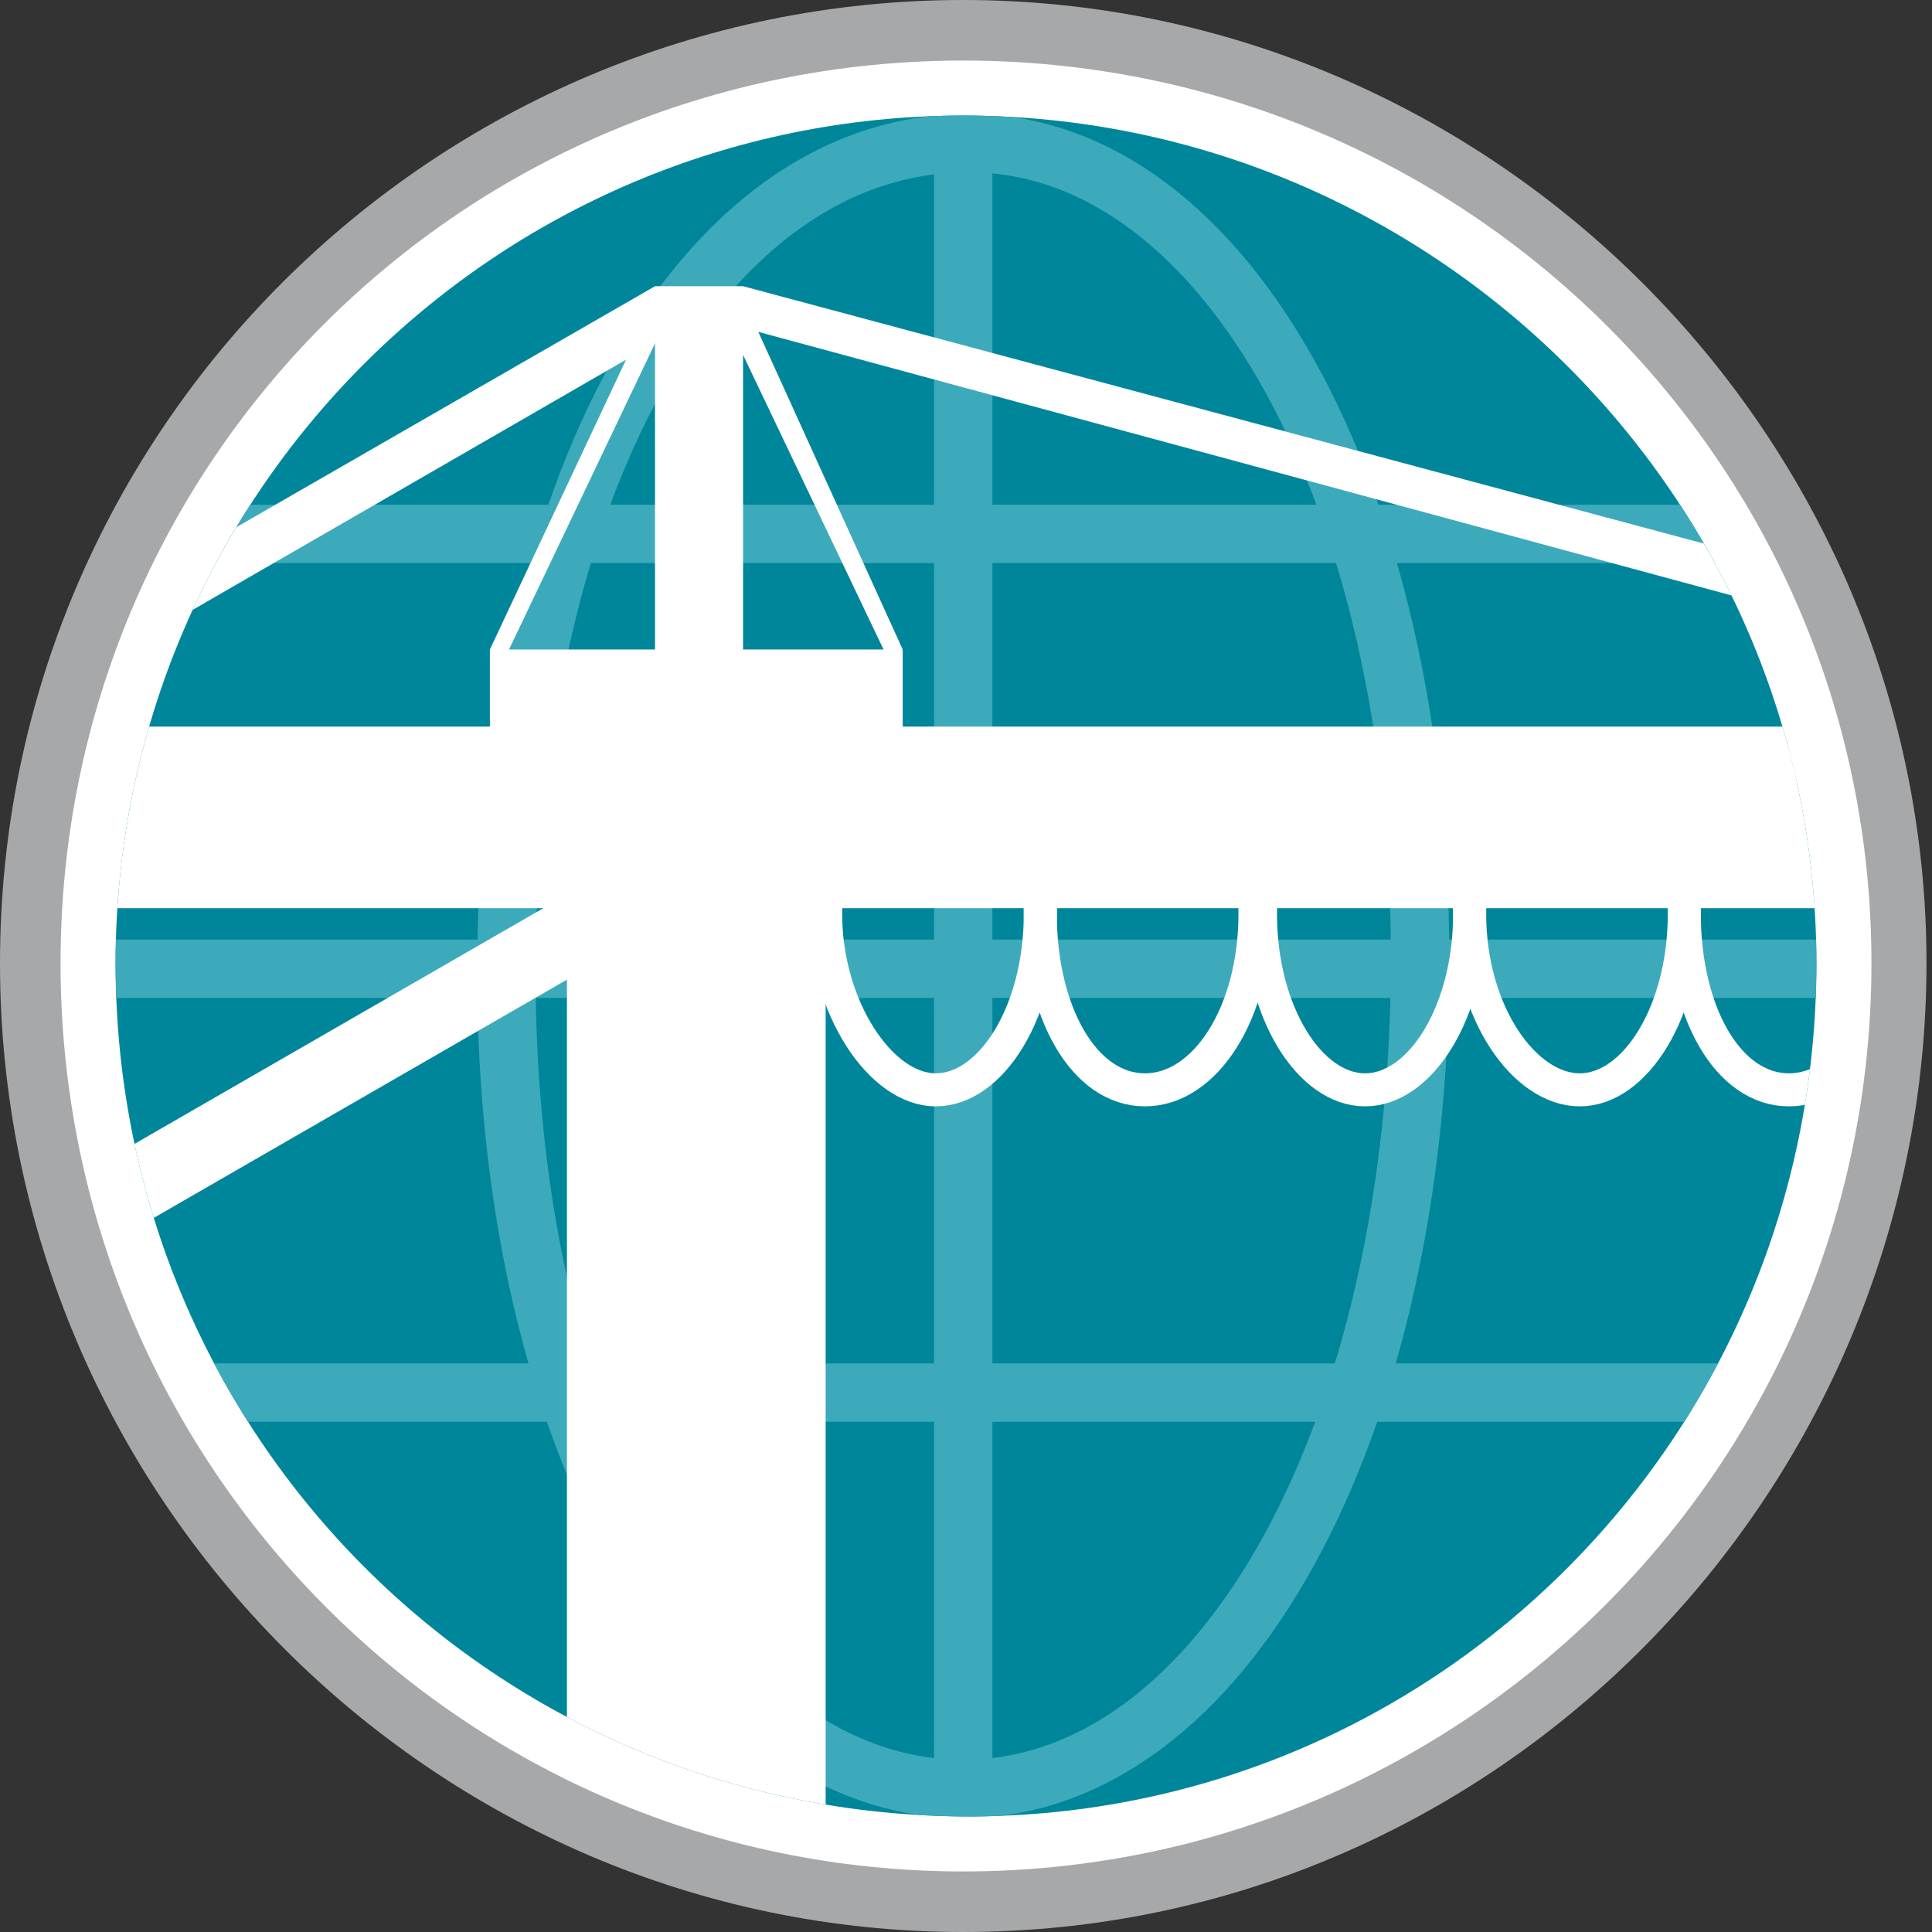
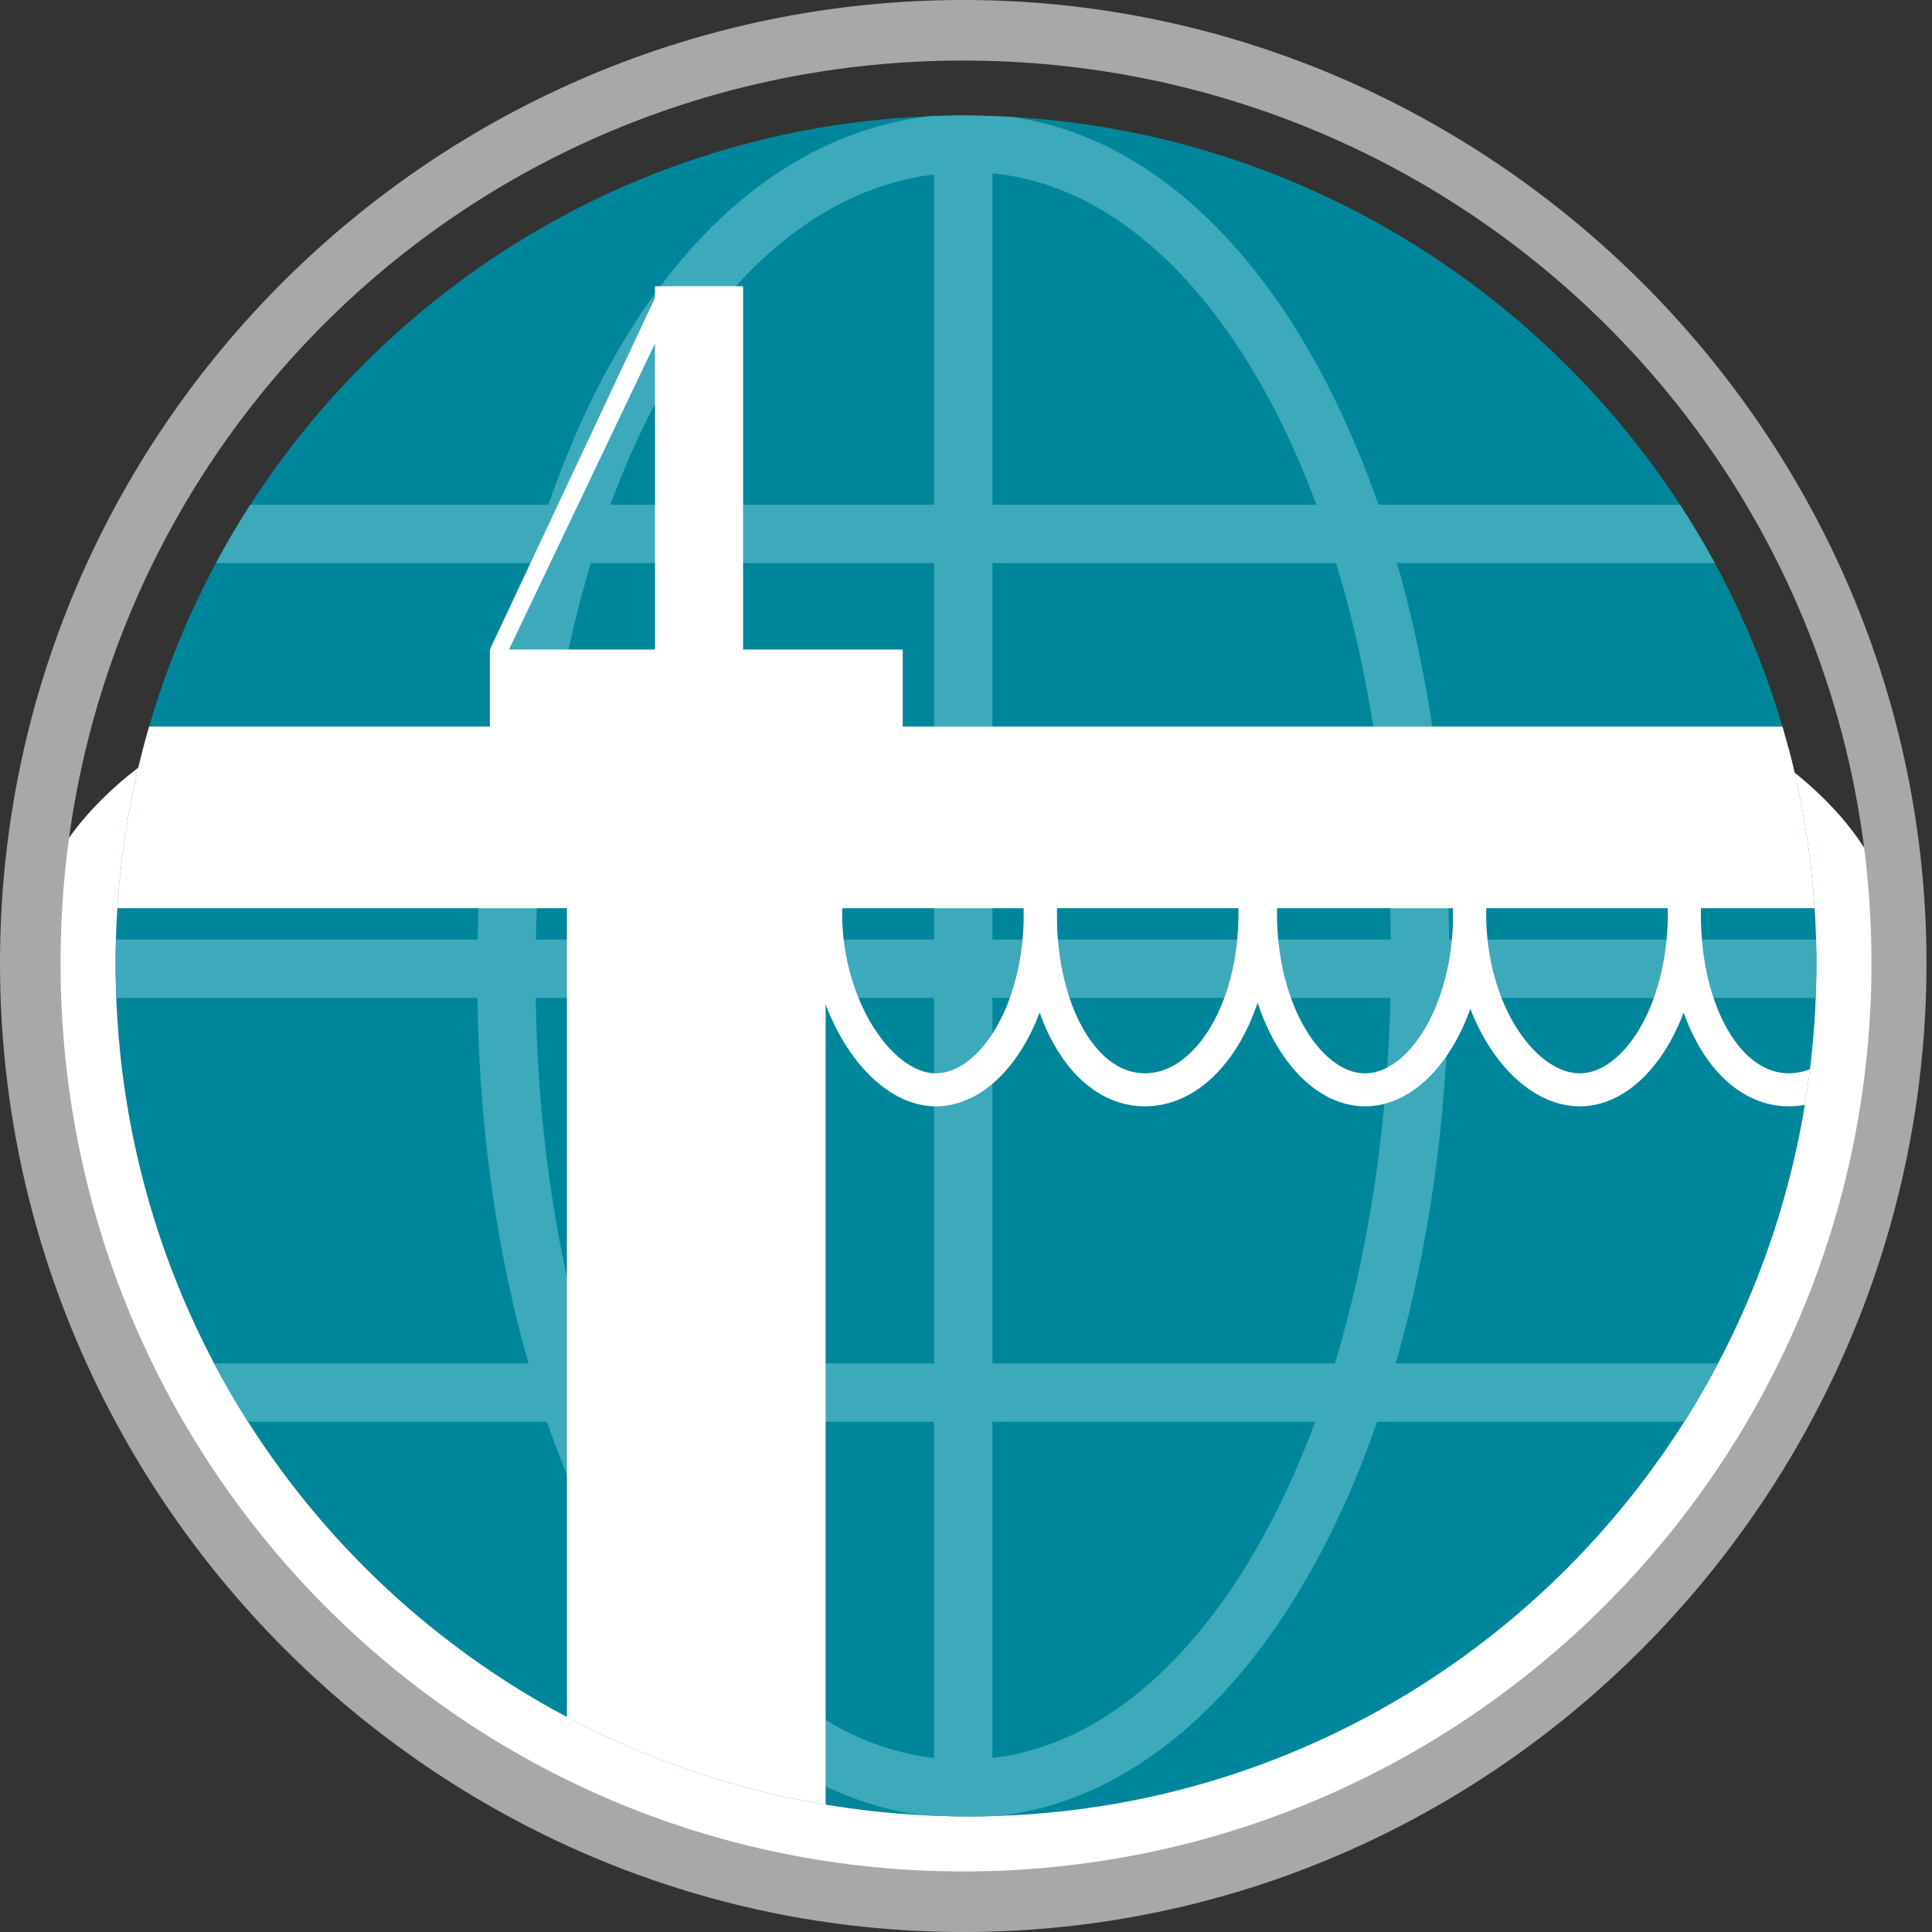
<svg xmlns="http://www.w3.org/2000/svg" xmlns:xlink="http://www.w3.org/1999/xlink" version="1.1" id="图层_1" x="0px" y="0px" viewBox="0 0 35.1 35.1" style="enable-background:new 0 0 35.1 35.1;" xml:space="preserve">
  <rect x="0" y="0" width="35.1" height="35.1" fill="#333333" stroke="none" />
  <style type="text/css">
	.st0{fill:#FFFFFF;}
	.st1{fill:#00869A;}
	.st2{fill:#A6A8A9;}
	.st3{clip-path:url(#SVGID_2_);}
	.st4{clip-path:url(#SVGID_4_);}
	.st5{fill:none;stroke:#3CAABA;stroke-width:1.06;stroke-linecap:round;stroke-linejoin:round;}
	.st6{fill:none;}
	.st7{fill:none;stroke:#FFFFFF;stroke-width:0.6;stroke-miterlimit:10;}
	.st8{clip-path:url(#SVGID_6_);}
	.st9{clip-path:url(#SVGID_8_);}
	.st10{clip-path:url(#SVGID_10_);}
	.st11{clip-path:url(#SVGID_12_);}
	.st12{clip-path:url(#SVGID_14_);}
	.st13{clip-path:url(#SVGID_16_);}
	.st14{clip-path:url(#SVGID_18_);}
	.st15{clip-path:url(#SVGID_20_);}
	.st16{clip-path:url(#SVGID_22_);}
	.st17{clip-path:url(#SVGID_24_);}
	.st18{clip-path:url(#SVGID_26_);}
	.st19{clip-path:url(#SVGID_28_);}
	.st20{clip-path:url(#SVGID_30_);}
	.st21{clip-path:url(#SVGID_32_);}
	.st22{clip-path:url(#SVGID_34_);}
</style>
-   <path class="st0" d="M34.5,17.5c0,9.4-7.6,17-17,17s-17-7.6-17-17s7.6-17,17-17S34.5,8.1,34.5,17.5" />
+   <path class="st0" d="M34.5,17.5c0,9.4-7.6,17-17,17s-17-7.6-17-17S34.5,8.1,34.5,17.5" />
  <path class="st1" d="M33,17.5C33,26.1,26.1,33,17.6,33C9,33,2.1,26.1,2.1,17.5C2.1,9,9,2.1,17.5,2.1C26,2.1,33,9,33,17.5  C33,17.5,33,17.5,33,17.5" />
  <g>
    <path class="st2" d="M17.5,35.1C7.9,35.1,0,27.2,0,17.5S7.9,0,17.5,0s17.5,7.9,17.5,17.5S27.2,35.1,17.5,35.1z M17.5,1.1   C8.4,1.1,1.1,8.4,1.1,17.5S8.4,34,17.5,34S34,26.6,34,17.5S26.6,1.1,17.5,1.1z" />
  </g>
  <g>
    <defs>
      <path id="SVGID_1_" d="M33,17.5C33,26.1,26.1,33,17.6,33C9,33,2.1,26.1,2.1,17.5C2.1,9,9,2.1,17.5,2.1C26,2.1,33,9,33,17.5    C33,17.5,33,17.5,33,17.5" />
    </defs>
    <clipPath id="SVGID_2_">
      <use xlink:href="#SVGID_1_" style="overflow:visible;" />
    </clipPath>
    <g class="st3">
      <g>
        <defs>
          <rect id="SVGID_3_" x="-214.8" y="-359.7" width="612.3" height="858.9" />
        </defs>
        <clipPath id="SVGID_4_">
          <use xlink:href="#SVGID_3_" style="overflow:visible;" />
        </clipPath>
        <g class="st4">
          <path class="st5" d="M17.6,2.6c4.7,0,8.2,6.5,8.2,14.8c0,8.6-3.6,15.1-8.3,15.1s-8.3-6.4-8.3-14.8C9.2,8.9,12.7,2.6,17.6,2.6z" />
          <line class="st5" x1="17.5" y1="1.1" x2="17.5" y2="34" />
          <line class="st5" x1="1.5" y1="17.6" x2="33.5" y2="17.6" />
          <line class="st5" x1="3.5" y1="9.7" x2="31.6" y2="9.7" />
          <line class="st5" x1="3.5" y1="25.3" x2="31.6" y2="25.3" />
          <rect x="-243.2" y="-388" class="st6" width="669" height="915.6" />
        </g>
      </g>
      <rect x="-214.8" y="-359.7" class="st6" width="1207.6" height="858.9" />
      <rect x="-214.8" y="-359.6" class="st6" width="1207.3" height="858.7" />
    </g>
  </g>
  <path class="st7" d="M18.9,16.6c0,1.8-0.9,3.2-1.9,3.2S15,18.3,15,16.6s0.9-2.7,1.9-2.7C18.1,13.9,18.9,14.8,18.9,16.6z" />
  <path class="st7" d="M22.8,16.6c0,1.8-0.9,3.2-2,3.2s-1.9-1.4-1.9-3.2s0.9-2.7,1.9-2.7S22.8,14.8,22.8,16.6z" />
  <path class="st7" d="M26.7,16.6c0,1.8-0.9,3.2-1.9,3.2s-1.9-1.4-1.9-3.2s0.9-2.7,1.9-2.7S26.7,14.8,26.7,16.6z" />
  <path class="st7" d="M30.6,16.6c0,1.8-0.9,3.2-1.9,3.2s-2-1.4-2-3.2s0.9-2.7,2-2.7S30.6,14.8,30.6,16.6z" />
  <g>
    <defs>
      <path id="SVGID_5_" d="M33,17.5C33,26.1,26.1,33,17.6,33C9,33,2.1,26.1,2.1,17.5C2.1,9,9,2.1,17.5,2.1C26,2.1,33,9,33,17.5    C33,17.5,33,17.5,33,17.5" />
    </defs>
    <clipPath id="SVGID_6_">
      <use xlink:href="#SVGID_5_" style="overflow:visible;" />
    </clipPath>
    <g class="st8">
      <g>
        <defs>
          <rect id="SVGID_7_" x="-214.8" y="-359.6" width="1207.3" height="858.7" />
        </defs>
        <clipPath id="SVGID_8_">
          <use xlink:href="#SVGID_7_" style="overflow:visible;" />
        </clipPath>
        <g class="st9">
          <g>
            <defs>
              <rect id="SVGID_9_" x="-214.8" y="-359.7" width="1207.6" height="858.9" />
            </defs>
            <clipPath id="SVGID_10_">
              <use xlink:href="#SVGID_9_" style="overflow:visible;" />
            </clipPath>
            <g class="st10">
              <g>
                <defs>
                  <rect id="SVGID_11_" x="-214.8" y="-359.7" width="612.3" height="858.9" />
                </defs>
                <clipPath id="SVGID_12_">
                  <use xlink:href="#SVGID_11_" style="overflow:visible;" />
                </clipPath>
                <g class="st11">
                  <g>
                    <defs>
                      <rect id="SVGID_13_" x="-243.2" y="-388" width="669" height="915.6" />
                    </defs>
                    <clipPath id="SVGID_14_">
                      <use xlink:href="#SVGID_13_" style="overflow:visible;" />
                    </clipPath>
                    <g class="st12">
                      <path class="st7" d="M34.5,16.6c0,1.8-0.9,3.2-2,3.2s-1.9-1.4-1.9-3.2s0.9-2.7,1.9-2.7S34.5,14.8,34.5,16.6z" />
                      <rect x="10.3" y="13.9" class="st0" width="4.7" height="19" />
                    </g>
                  </g>
                </g>
              </g>
            </g>
          </g>
        </g>
      </g>
    </g>
  </g>
  <rect x="8.9" y="11.8" class="st0" width="7.5" height="2.7" />
  <rect x="11.9" y="5.2" class="st0" width="1.6" height="7.4" />
  <g>
    <defs>
      <path id="SVGID_15_" d="M33,17.5C33,26.1,26.1,33,17.6,33C9,33,2.1,26.1,2.1,17.5C2.1,9,9,2.1,17.5,2.1C26,2.1,33,9,33,17.5    C33,17.5,33,17.5,33,17.5" />
    </defs>
    <clipPath id="SVGID_16_">
      <use xlink:href="#SVGID_15_" style="overflow:visible;" />
    </clipPath>
    <g class="st13">
      <g>
        <defs>
          <rect id="SVGID_17_" x="-214.8" y="-359.6" width="1207.3" height="858.7" />
        </defs>
        <clipPath id="SVGID_18_">
          <use xlink:href="#SVGID_17_" style="overflow:visible;" />
        </clipPath>
        <g class="st14">
          <g>
            <defs>
              <rect id="SVGID_19_" x="-214.8" y="-359.7" width="1207.6" height="858.9" />
            </defs>
            <clipPath id="SVGID_20_">
              <use xlink:href="#SVGID_19_" style="overflow:visible;" />
            </clipPath>
            <g class="st15">
              <g>
                <defs>
                  <rect id="SVGID_21_" x="-214.8" y="-359.7" width="612.3" height="858.9" />
                </defs>
                <clipPath id="SVGID_22_">
                  <use xlink:href="#SVGID_21_" style="overflow:visible;" />
                </clipPath>
                <g class="st16">
                  <g>
                    <defs>
                      <rect id="SVGID_23_" x="-243.2" y="-388" width="669" height="915.6" />
                    </defs>
                    <clipPath id="SVGID_24_">
                      <use xlink:href="#SVGID_23_" style="overflow:visible;" />
                    </clipPath>
                    <g class="st17">
                      <polyline class="st0" points="48,14.6 34.3,16.5 -6.8,16.5 -6.8,13.2 48,13.2 48,14.6           " />
                    </g>
                  </g>
                </g>
              </g>
            </g>
          </g>
        </g>
      </g>
    </g>
  </g>
  <polyline class="st0" points="12.3,5.4 9.2,11.9 8.9,11.8 12,5.2 12.3,5.4 " />
-   <polyline class="st0" points="13,5.4 16.1,11.9 16.4,11.8 13.4,5.2 13,5.4 " />
  <g>
    <defs>
      <path id="SVGID_25_" d="M33,17.5C33,26.1,26.1,33,17.6,33C9,33,2.1,26.1,2.1,17.5C2.1,9,9,2.1,17.5,2.1C26,2.1,33,9,33,17.5    C33,17.5,33,17.5,33,17.5" />
    </defs>
    <clipPath id="SVGID_26_">
      <use xlink:href="#SVGID_25_" style="overflow:visible;" />
    </clipPath>
    <g class="st18">
      <g>
        <defs>
          <rect id="SVGID_27_" x="-214.8" y="-359.6" width="1207.3" height="858.7" />
        </defs>
        <clipPath id="SVGID_28_">
          <use xlink:href="#SVGID_27_" style="overflow:visible;" />
        </clipPath>
        <g class="st19">
          <g>
            <defs>
              <rect id="SVGID_29_" x="-214.8" y="-359.7" width="1207.6" height="858.9" />
            </defs>
            <clipPath id="SVGID_30_">
              <use xlink:href="#SVGID_29_" style="overflow:visible;" />
            </clipPath>
            <g class="st20">
              <g>
                <defs>
-                   <rect id="SVGID_31_" x="-214.8" y="-359.7" width="612.3" height="858.9" />
-                 </defs>
+                   </defs>
                <clipPath id="SVGID_32_">
                  <use xlink:href="#SVGID_31_" style="overflow:visible;" />
                </clipPath>
                <g class="st21">
                  <g>
                    <defs>
                      <rect id="SVGID_33_" x="-243.2" y="-388" width="669" height="915.6" />
                    </defs>
                    <clipPath id="SVGID_34_">
                      <use xlink:href="#SVGID_33_" style="overflow:visible;" />
                    </clipPath>
                    <g class="st22">
                      <polyline class="st0" points="46.9,15 13.3,5.9 13.5,5.2 47.1,14.2 46.9,15           " />
                      <polyline class="st0" points="12.3,6 -22,25.8 -22.5,25 11.9,5.2 12.3,6           " />
                      <polyline class="st0" points="15.5,14.8 -26.3,38.9 -26.9,37.7 14.9,13.6 15.5,14.8           " />
                    </g>
                  </g>
                </g>
              </g>
            </g>
          </g>
        </g>
      </g>
    </g>
  </g>
</svg>